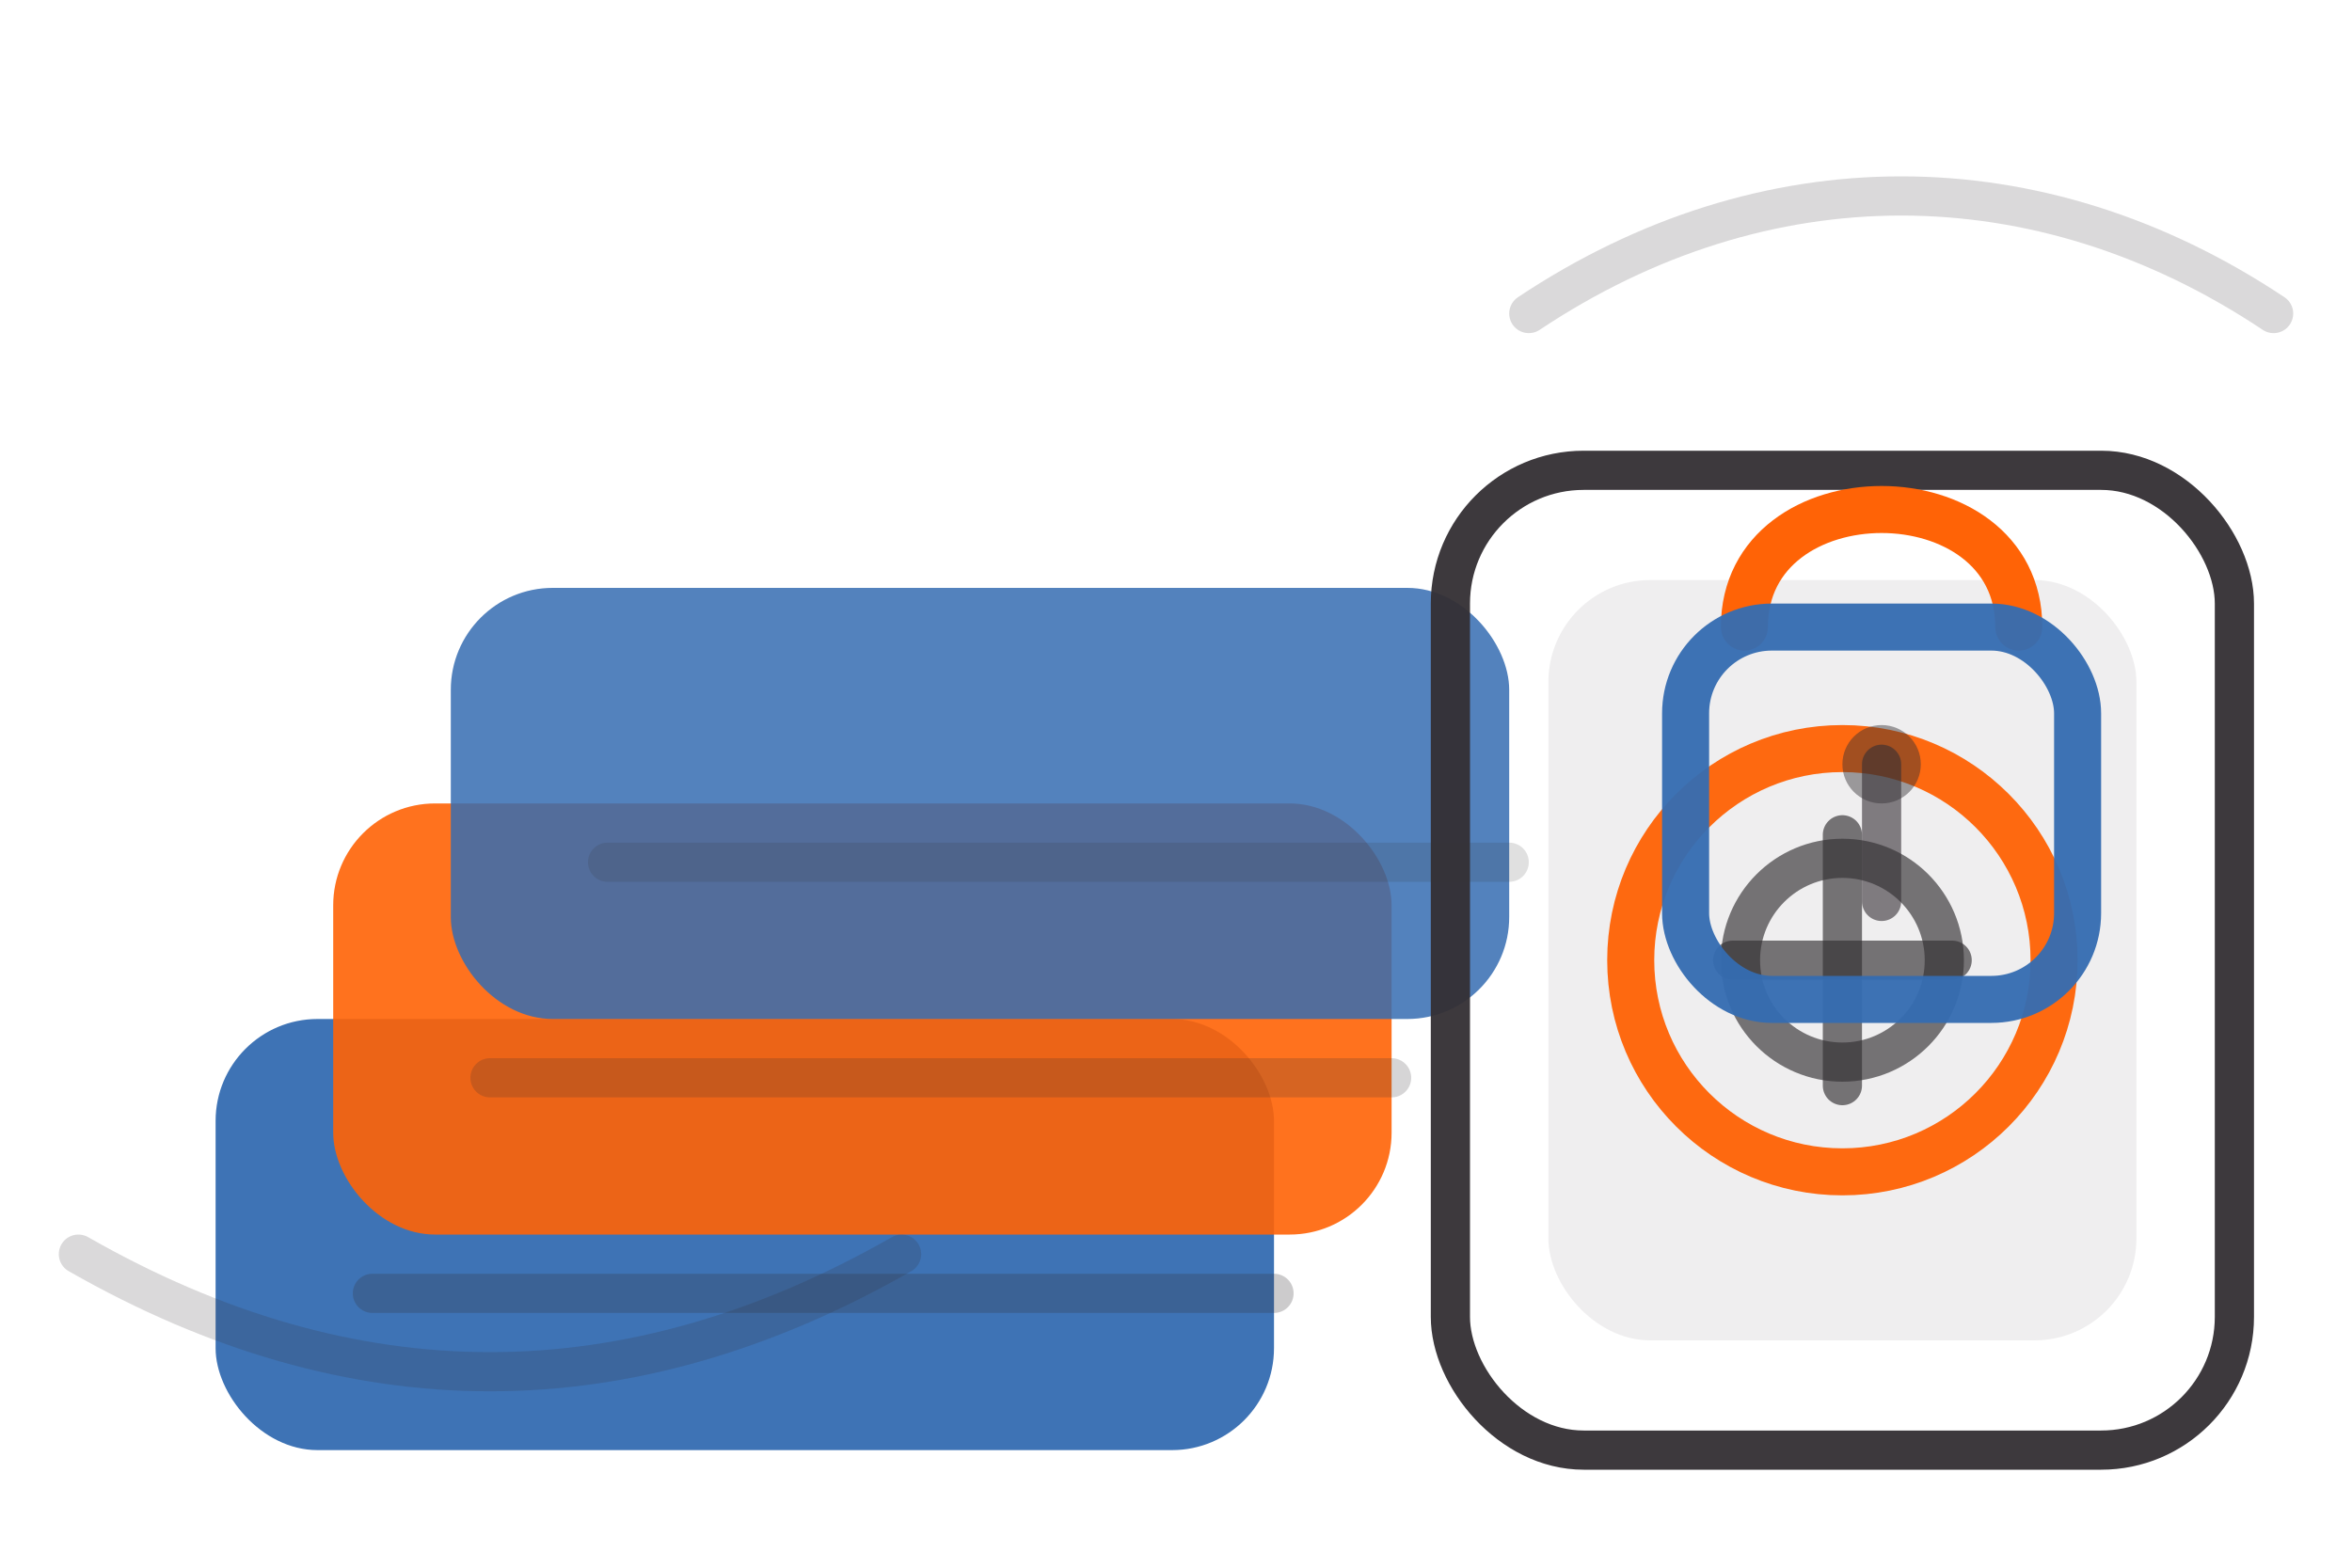
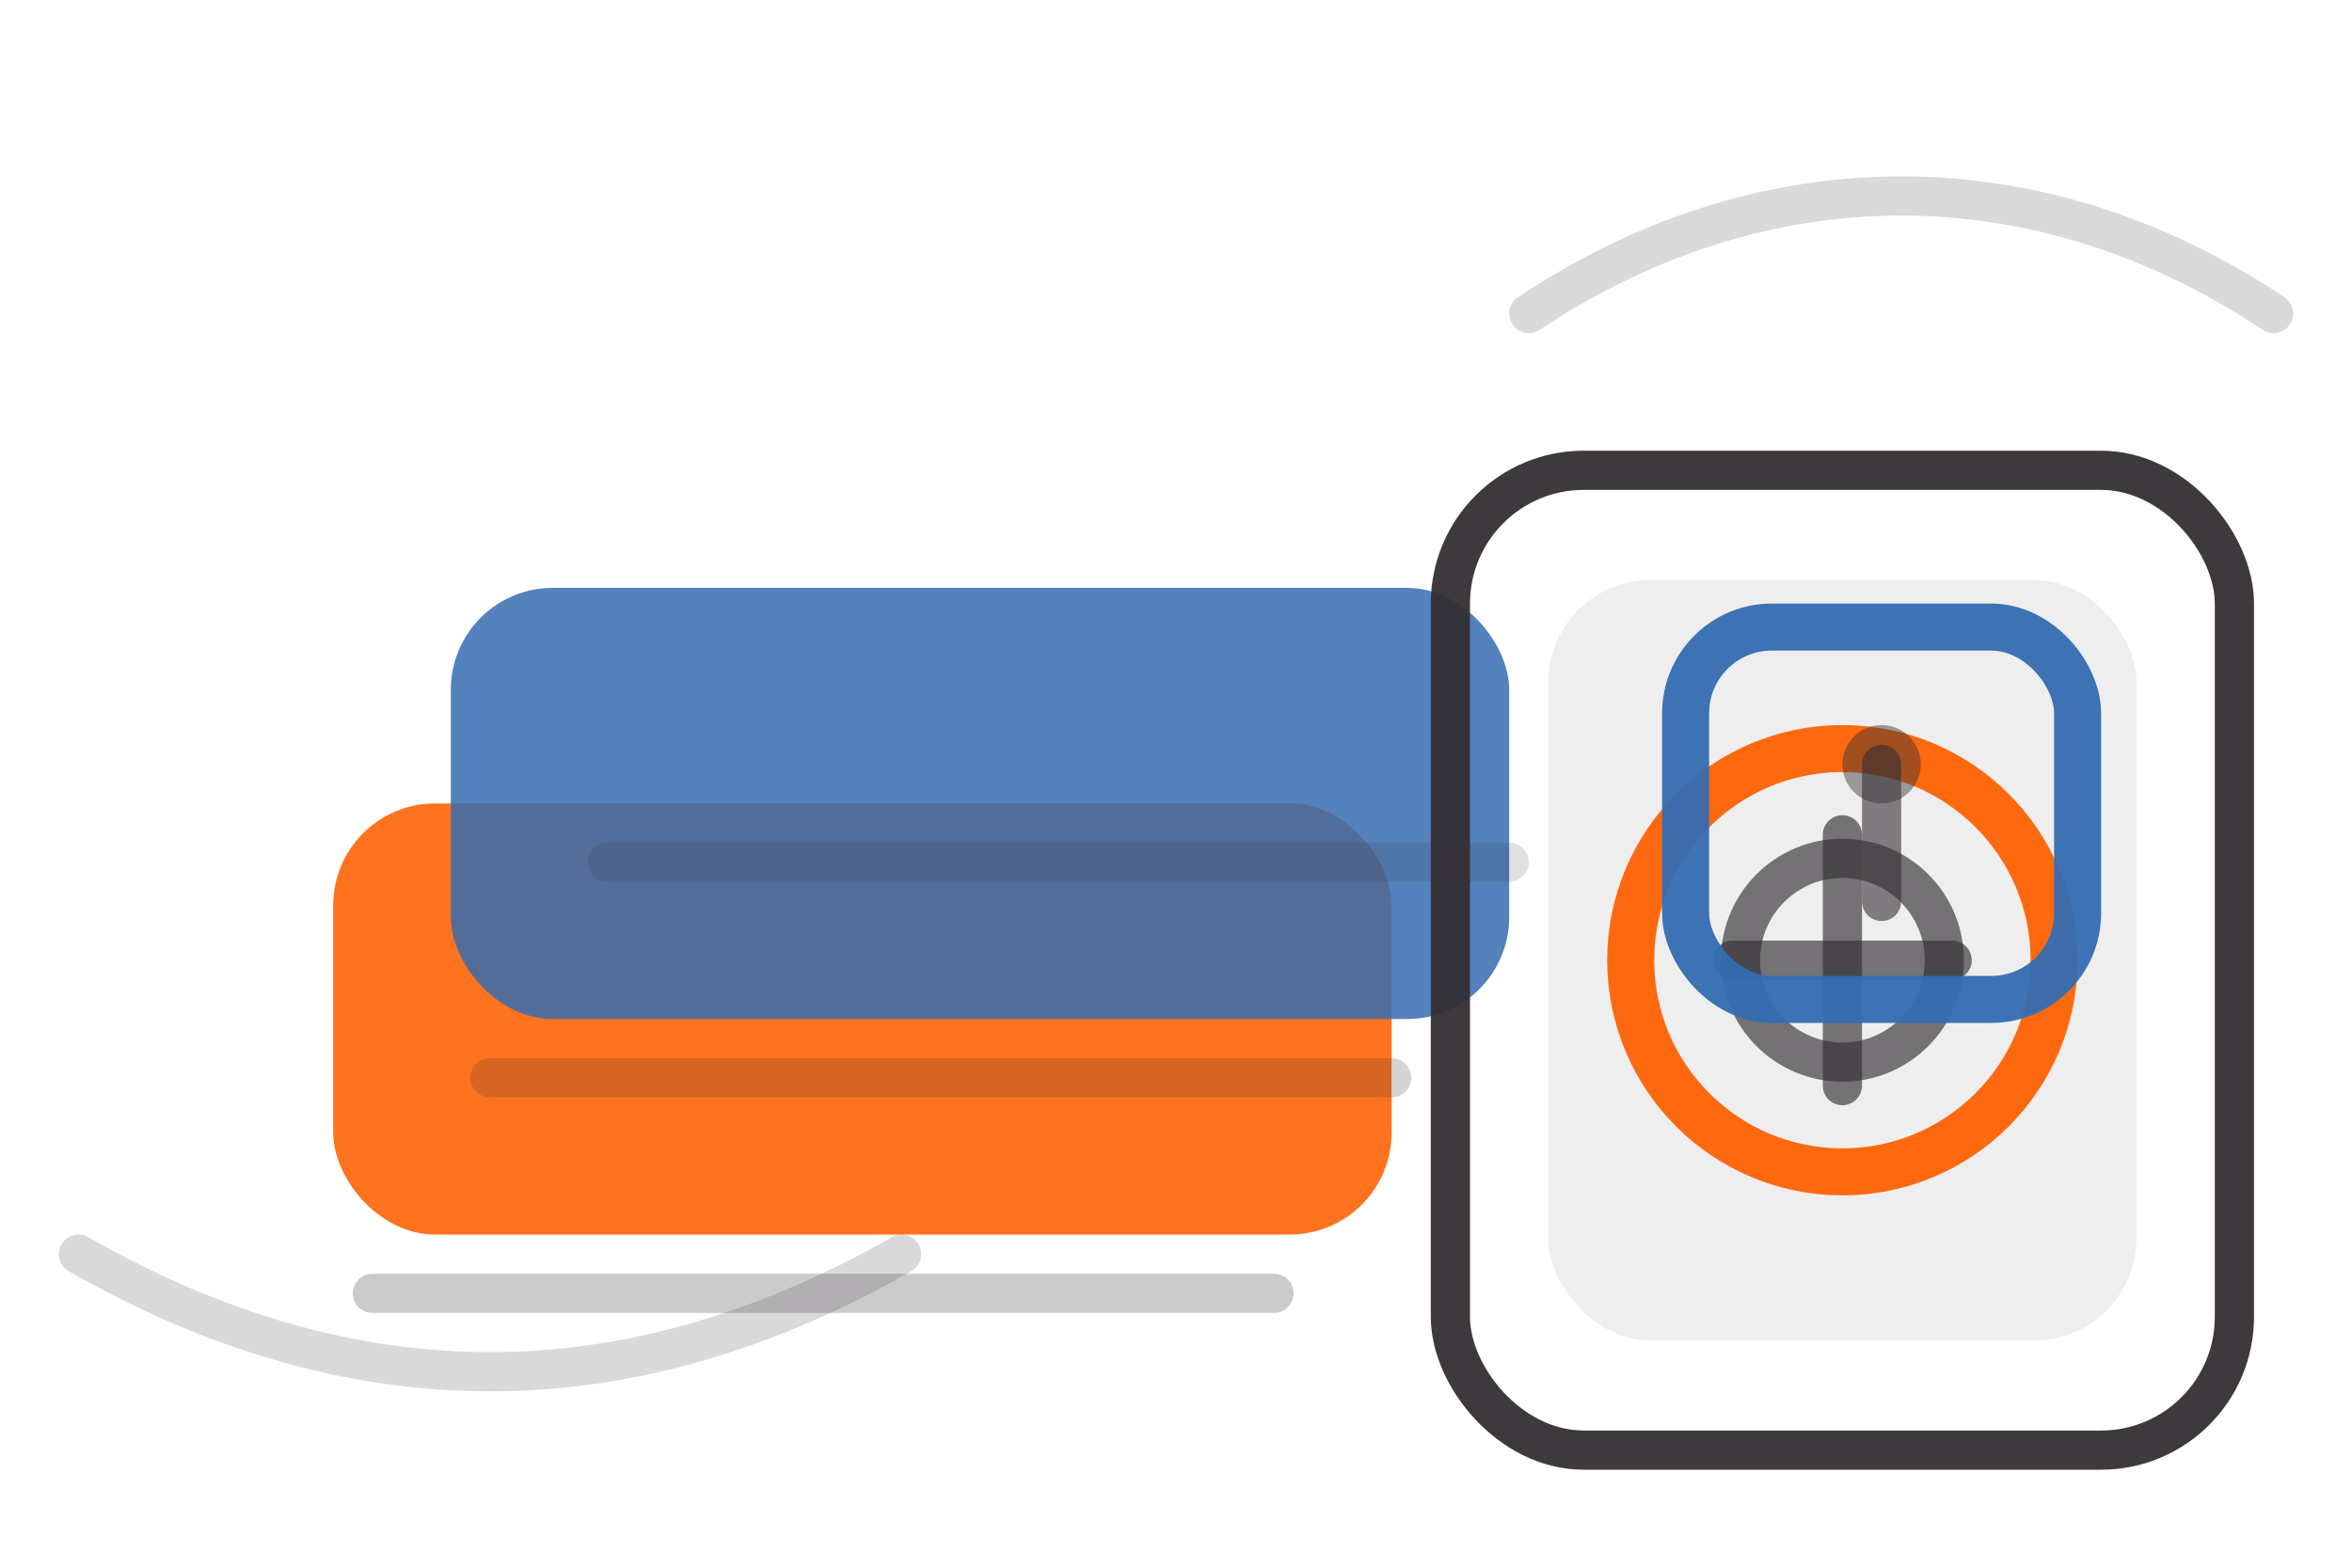
<svg xmlns="http://www.w3.org/2000/svg" width="600" height="400" viewBox="0 0 600 400">
  <defs>
    <style>
      .dk{stroke:#343034;stroke-width:10;stroke-linecap:round;stroke-linejoin:round;fill:none}
      .bl{stroke:#356CB2;stroke-width:12;stroke-linecap:round;stroke-linejoin:round;fill:none}
      .or{stroke:#FF6306;stroke-width:12;stroke-linecap:round;stroke-linejoin:round;fill:none}
      .fbl{fill:#356CB2}
      .for{fill:#FF6306}
      .fdk{fill:#343034}
    </style>
  </defs>
  <g transform="translate(55,70)">
-     <rect x="0" y="190" width="270" height="110" rx="26" class="fbl" opacity="0.95" />
    <rect x="30" y="135" width="270" height="110" rx="26" class="for" opacity="0.90" />
    <rect x="60" y="80" width="270" height="110" rx="26" class="fbl" opacity="0.85" />
    <path class="dk" d="M40 260 L270 260" opacity="0.25" />
    <path class="dk" d="M70 205 L300 205" opacity="0.20" />
    <path class="dk" d="M100 150 L330 150" opacity="0.15" />
  </g>
  <g transform="translate(300,60)">
    <rect x="70" y="60" width="200" height="250" rx="34" class="dk" opacity="0.95" />
    <rect x="95" y="88" width="150" height="194" rx="26" class="fdk" opacity="0.08" />
    <circle cx="170" cy="185" r="54" class="or" opacity="0.95" />
    <circle cx="170" cy="185" r="26" class="dk" opacity="0.65" />
    <path class="dk" d="M170 153 L170 217" opacity="0.65" />
    <path class="dk" d="M142 185 L198 185" opacity="0.65" />
  </g>
  <g transform="translate(405,70)">
-     <path class="or" d="M40 90 C40 50, 110 50, 110 90" />
    <rect x="25" y="90" width="100" height="95" rx="22" class="bl" opacity="0.95" />
    <path class="dk" d="M75 125 L75 160" opacity="0.6" />
    <circle cx="75" cy="125" r="10" class="fdk" opacity="0.45" />
  </g>
  <path class="dk" d="M20 320 C90 360, 160 360, 230 320" opacity="0.18" />
  <path class="dk" d="M580 80 C520 40, 450 40, 390 80" opacity="0.18" />
</svg>